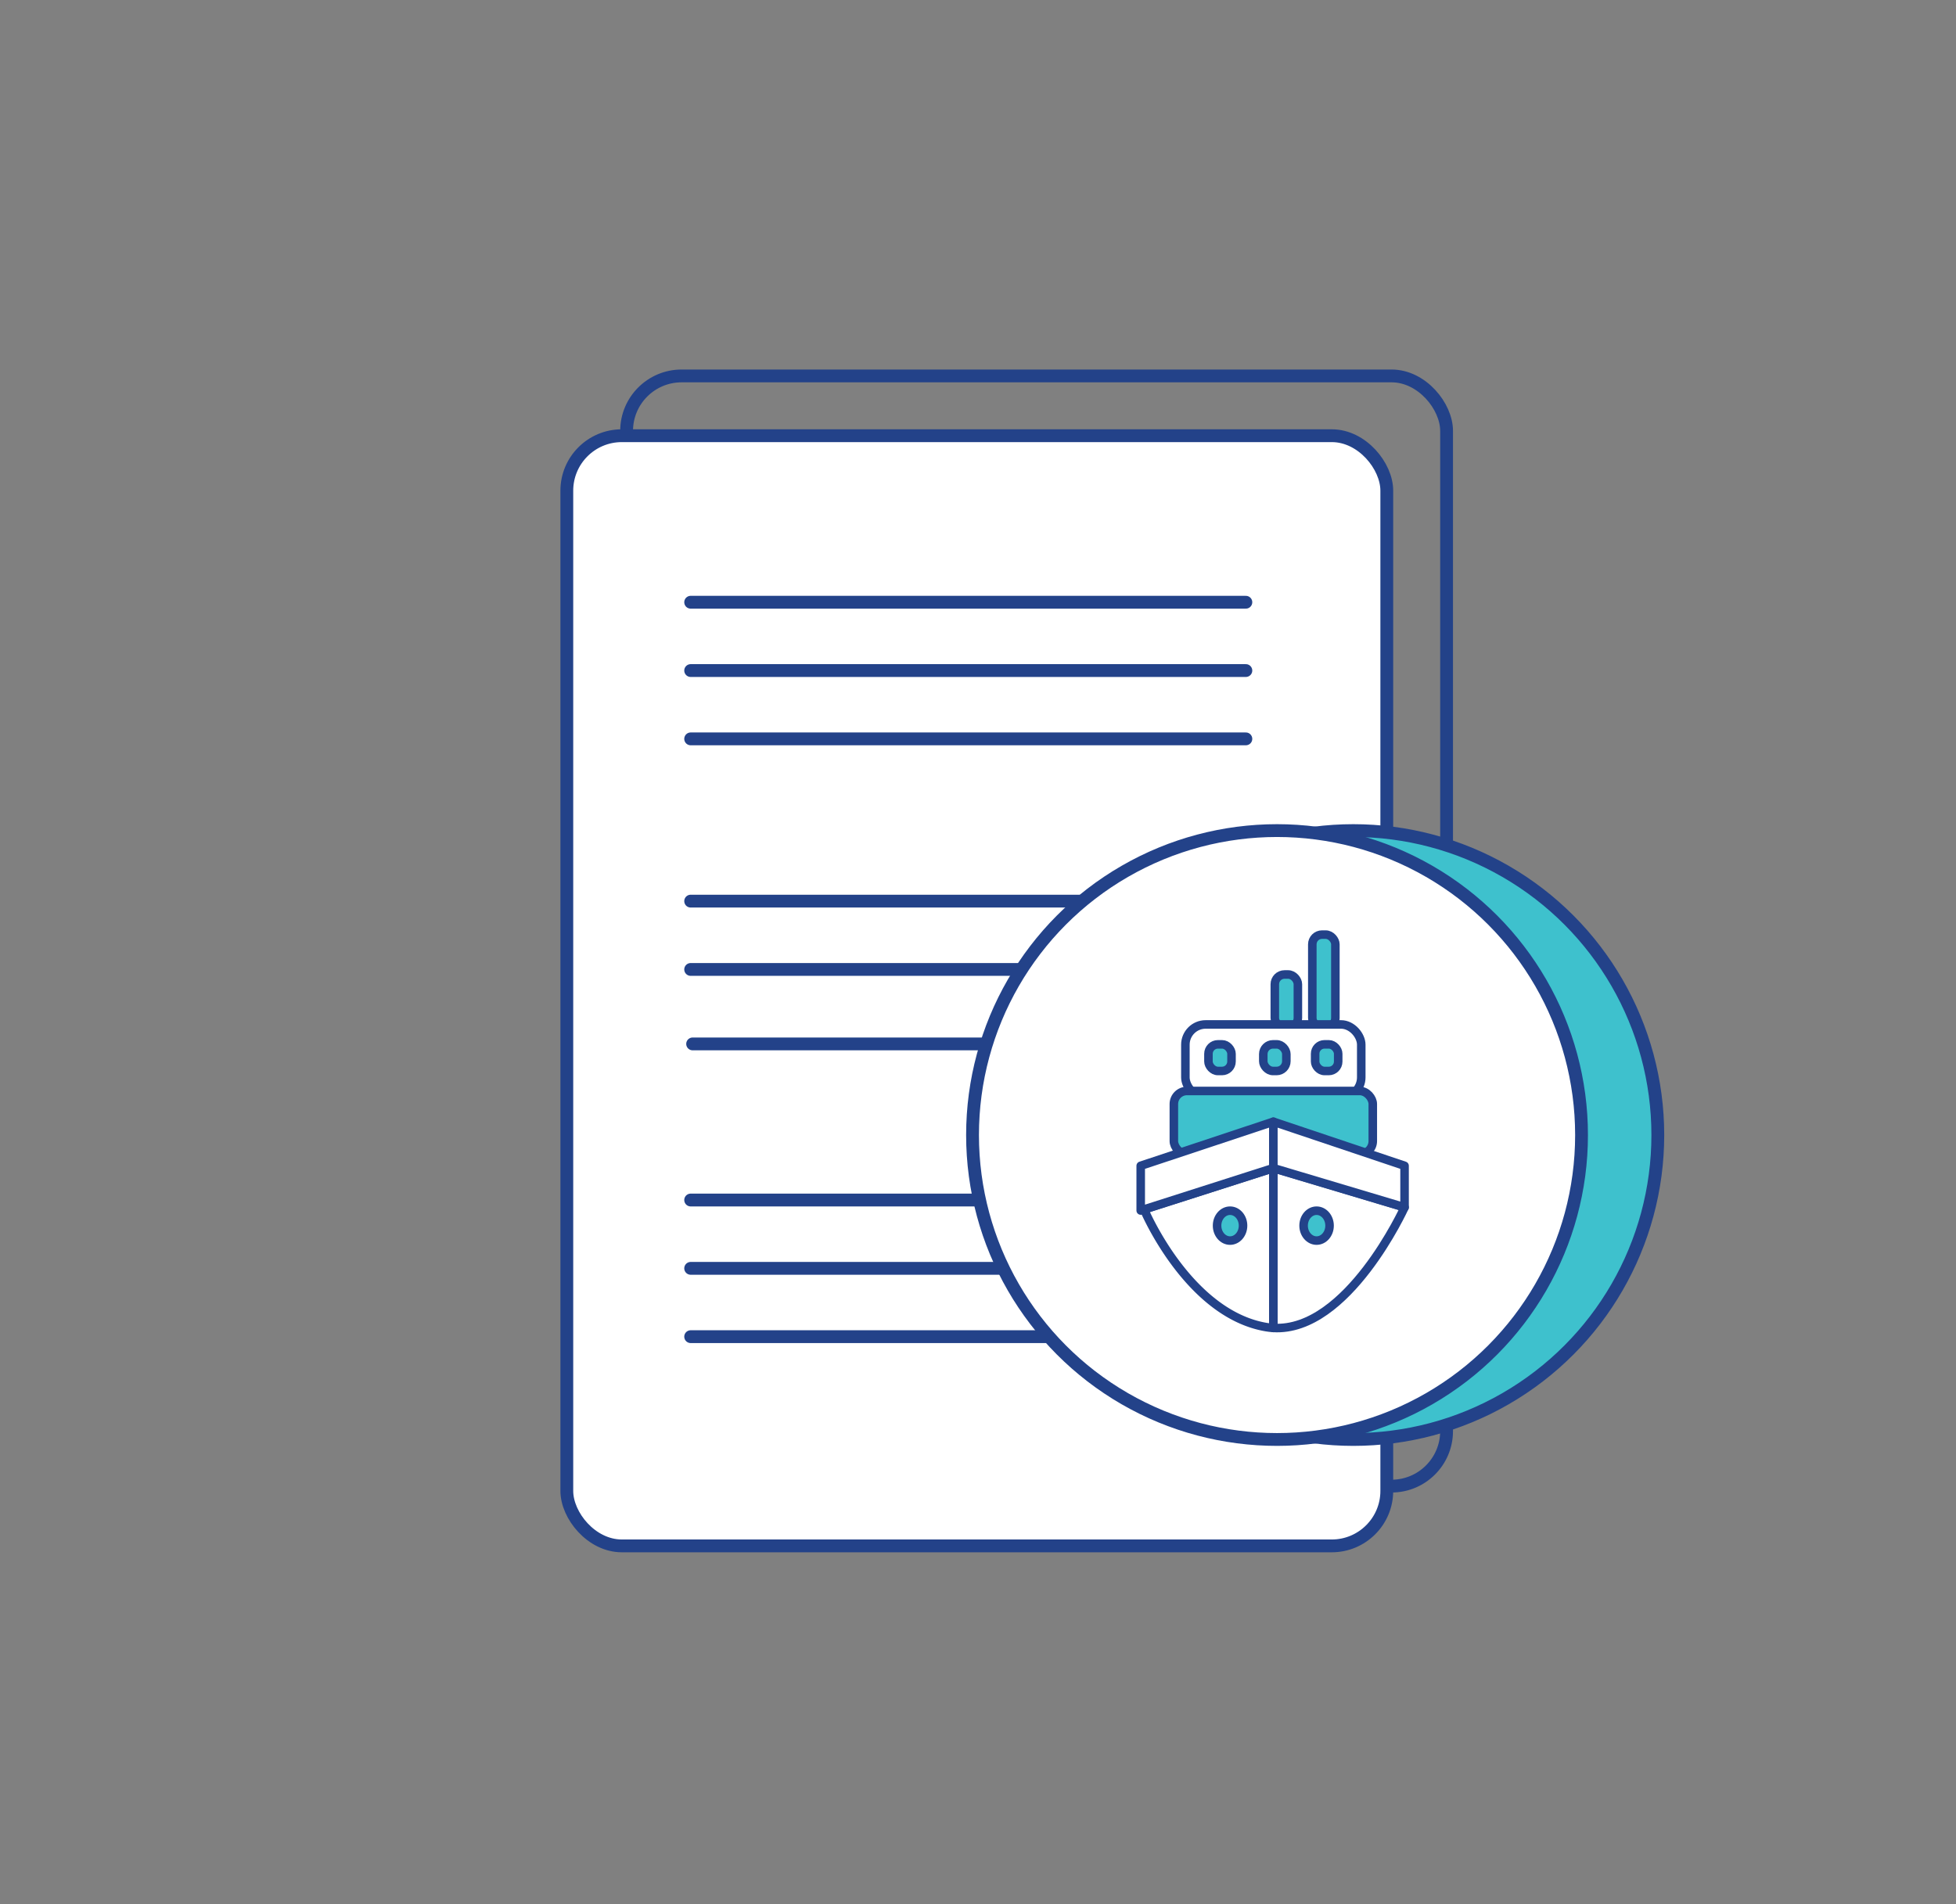
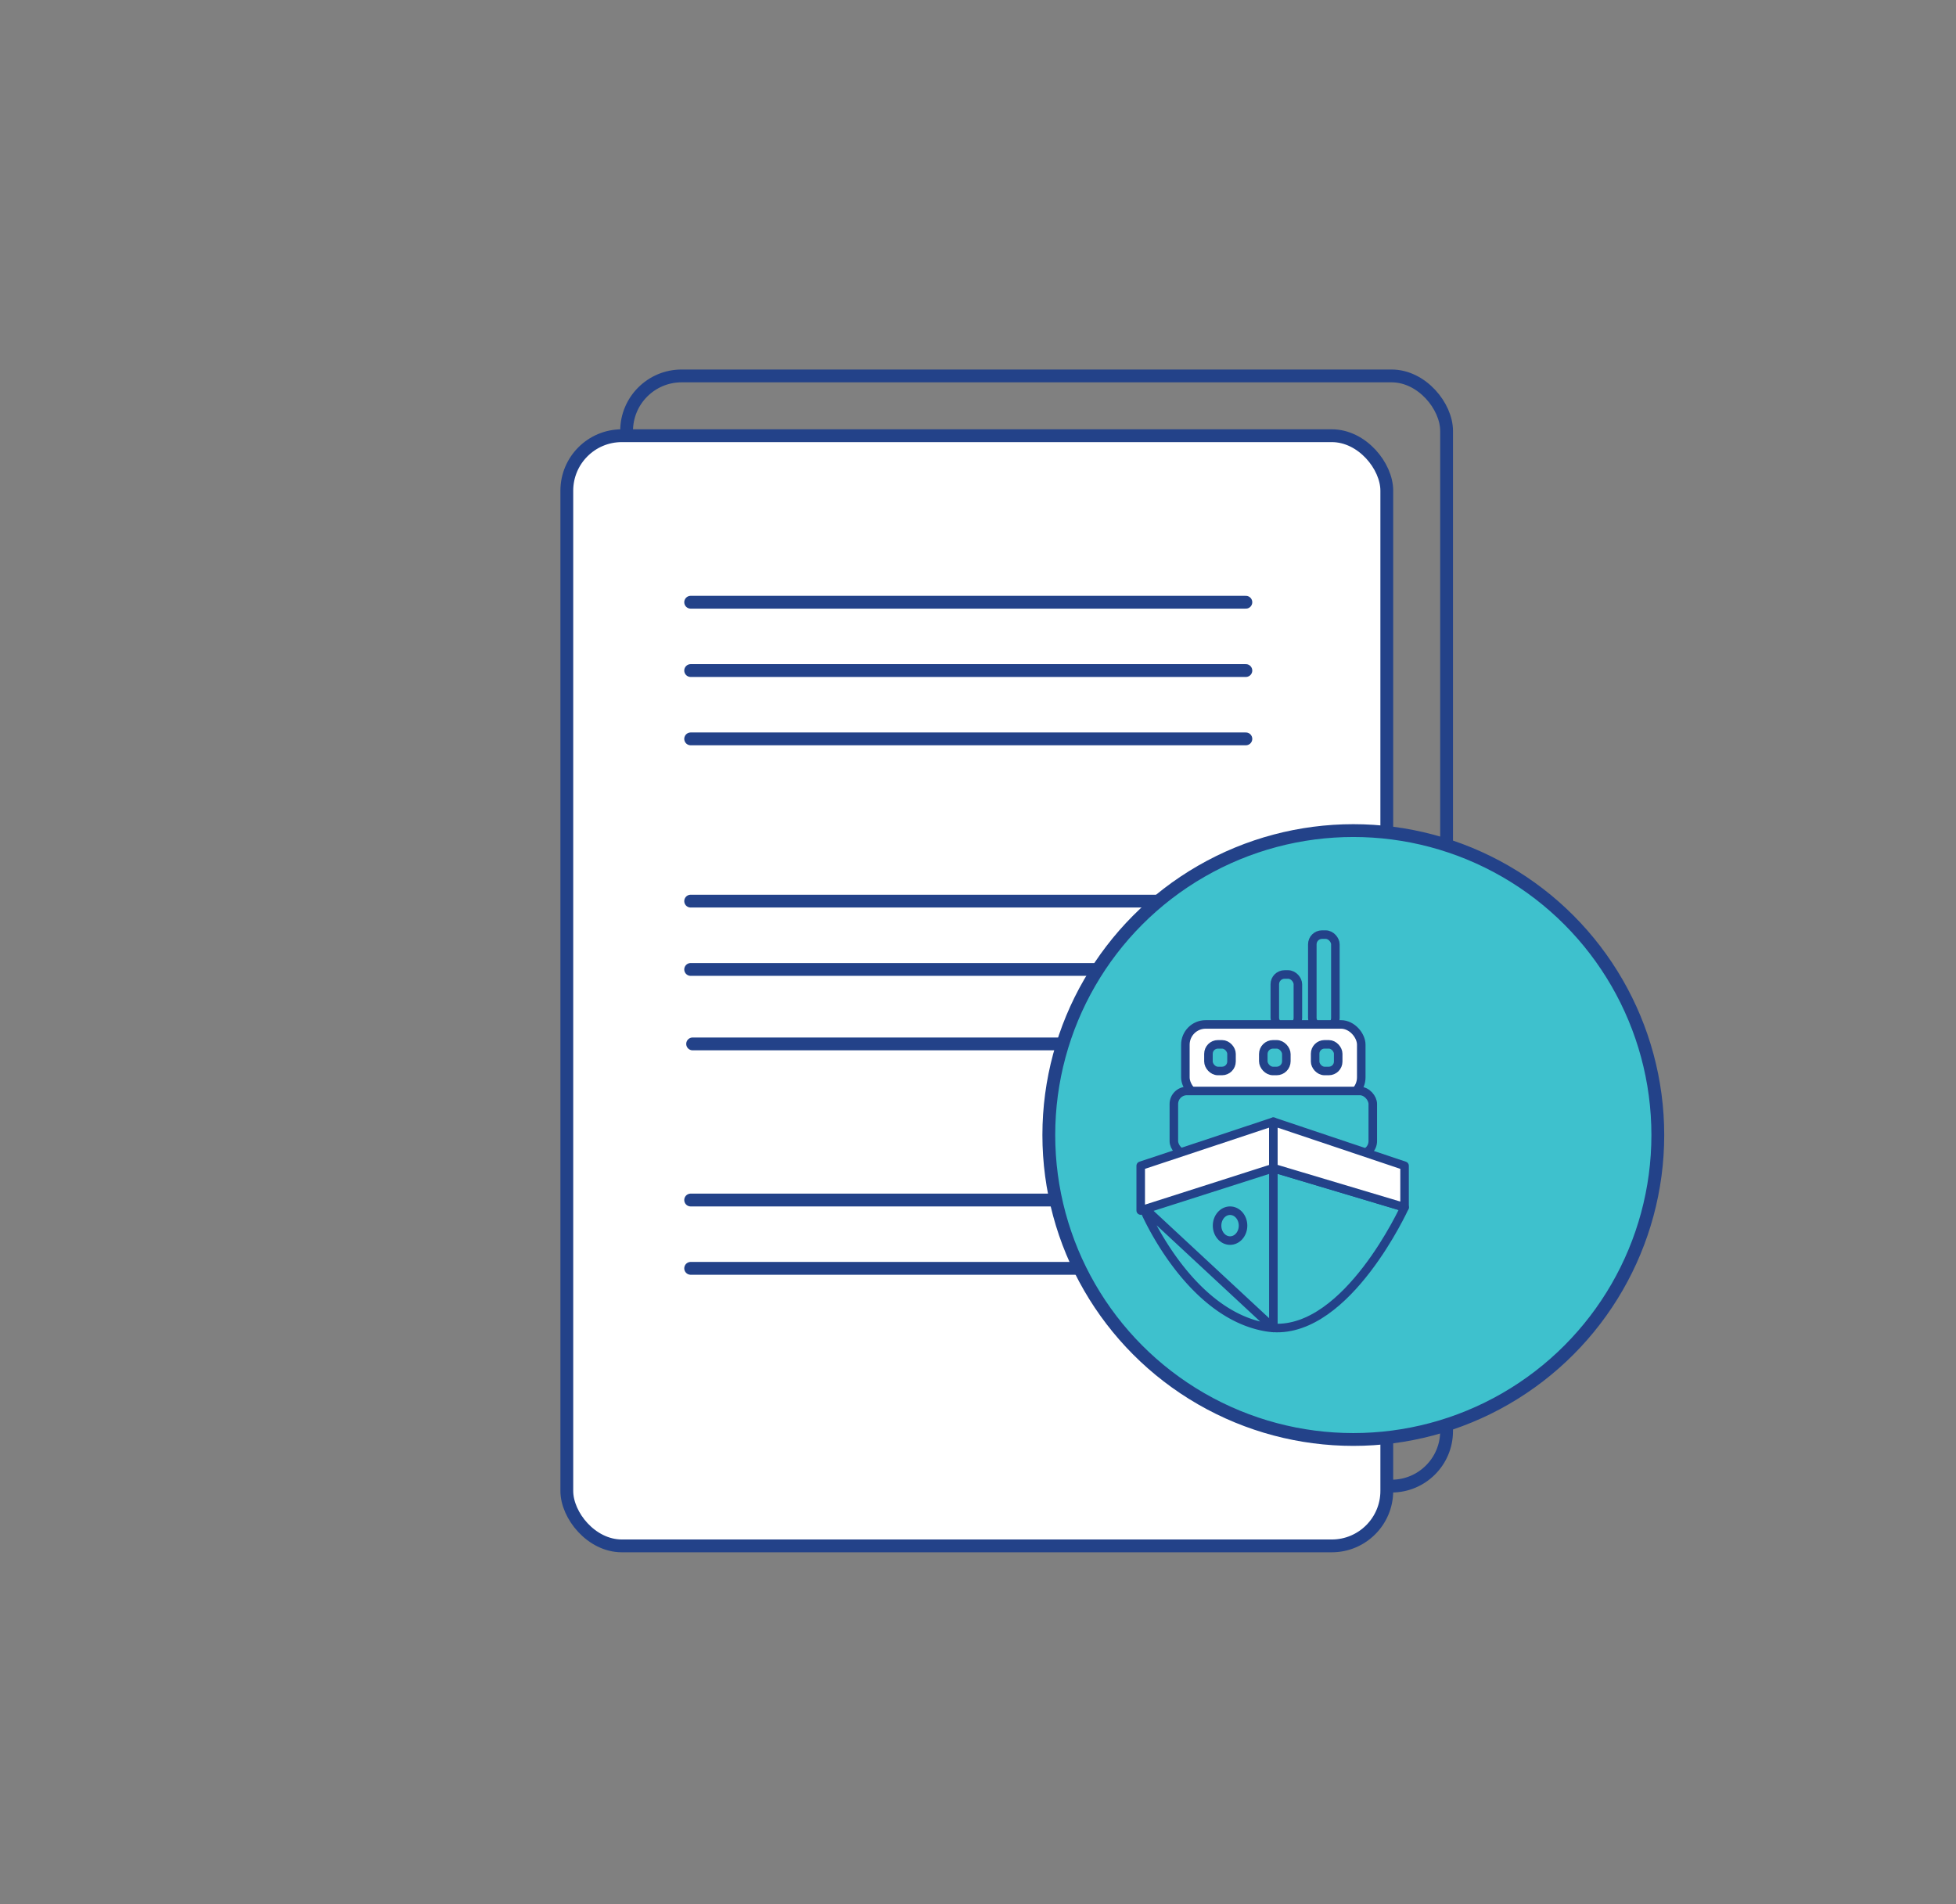
<svg xmlns="http://www.w3.org/2000/svg" id="Capa_1" data-name="Capa 1" viewBox="0 0 229 223">
  <rect x="0" y="0" width="229" height="223" fill="#808080" stroke="none" />
  <defs>
    <style>.cls-1,.cls-6{fill:none;}.cls-1,.cls-2,.cls-3,.cls-4,.cls-5,.cls-6,.cls-7{stroke:#234289;}.cls-1,.cls-2,.cls-3{stroke-linecap:round;stroke-width:1.5px;}.cls-1,.cls-2,.cls-3,.cls-6,.cls-7{stroke-linejoin:round;}.cls-2,.cls-5,.cls-7{fill:#fff;}.cls-3,.cls-4{fill:#3ec1cd;}.cls-4,.cls-5{stroke-miterlimit:10;}</style>
  </defs>
  <rect class="cls-1" x="73.36" y="44.02" width="96" height="130" rx="6.44" />
  <rect class="cls-2" x="66.36" y="51.02" width="96" height="130" rx="6.44" />
  <line class="cls-1" x1="80.86" y1="140.52" x2="145.86" y2="140.52" />
  <line class="cls-1" x1="80.86" y1="148.52" x2="145.86" y2="148.52" />
-   <line class="cls-1" x1="80.86" y1="156.52" x2="145.86" y2="156.52" />
  <line class="cls-1" x1="80.86" y1="105.52" x2="145.86" y2="105.52" />
  <line class="cls-1" x1="80.86" y1="113.52" x2="145.86" y2="113.52" />
  <line class="cls-1" x1="81.09" y1="122.24" x2="146.09" y2="122.24" />
  <line class="cls-1" x1="80.86" y1="70.52" x2="145.86" y2="70.52" />
  <line class="cls-1" x1="80.86" y1="78.52" x2="145.86" y2="78.52" />
  <line class="cls-1" x1="80.86" y1="86.52" x2="145.86" y2="86.52" />
  <circle class="cls-3" cx="158.44" cy="132.91" r="35.65" />
-   <circle class="cls-2" cx="149.51" cy="132.91" r="35.65" />
  <rect class="cls-4" x="149.25" y="114.11" width="2.7" height="6.23" rx="1.14" />
  <rect class="cls-4" x="153.64" y="109.44" width="2.7" height="10.91" rx="1.14" />
  <rect class="cls-5" x="138.78" y="119.96" width="20.59" height="8.57" rx="2.37" />
  <rect class="cls-4" x="141.48" y="122.29" width="2.7" height="3.12" rx="1.11" />
  <rect class="cls-4" x="147.9" y="122.29" width="2.7" height="3.12" rx="1.14" />
  <rect class="cls-4" x="153.97" y="122.29" width="2.7" height="3.12" rx="1.1" />
  <rect class="cls-4" x="137.43" y="127.75" width="23.29" height="7.4" rx="1.53" />
  <ellipse class="cls-4" cx="144.01" cy="143.52" rx="1.52" ry="1.75" />
-   <ellipse class="cls-4" cx="154.14" cy="143.52" rx="1.52" ry="1.75" />
-   <path class="cls-6" d="M134.1,141.58l-.1.17s5.12,12.1,14.23,13.65a8.53,8.53,0,0,0,.85.1V136.78Z" />
+   <path class="cls-6" d="M134.1,141.58l-.1.17s5.12,12.1,14.23,13.65a8.53,8.53,0,0,0,.85.1Z" />
  <path class="cls-6" d="M149.08,155.5c8.7.51,15.36-14.12,15.36-14.12h0l-15.36-4.59Z" />
  <polygon class="cls-7" points="133.55 136.51 133.55 141.75 134.1 141.57 149.08 136.78 149.08 135.45 149.08 131.35 133.55 136.51" />
  <polygon class="cls-7" points="149.08 131.35 149.08 135.45 149.08 136.78 164.44 141.37 164.44 141.38 164.44 136.51 149.08 131.35" />
</svg>